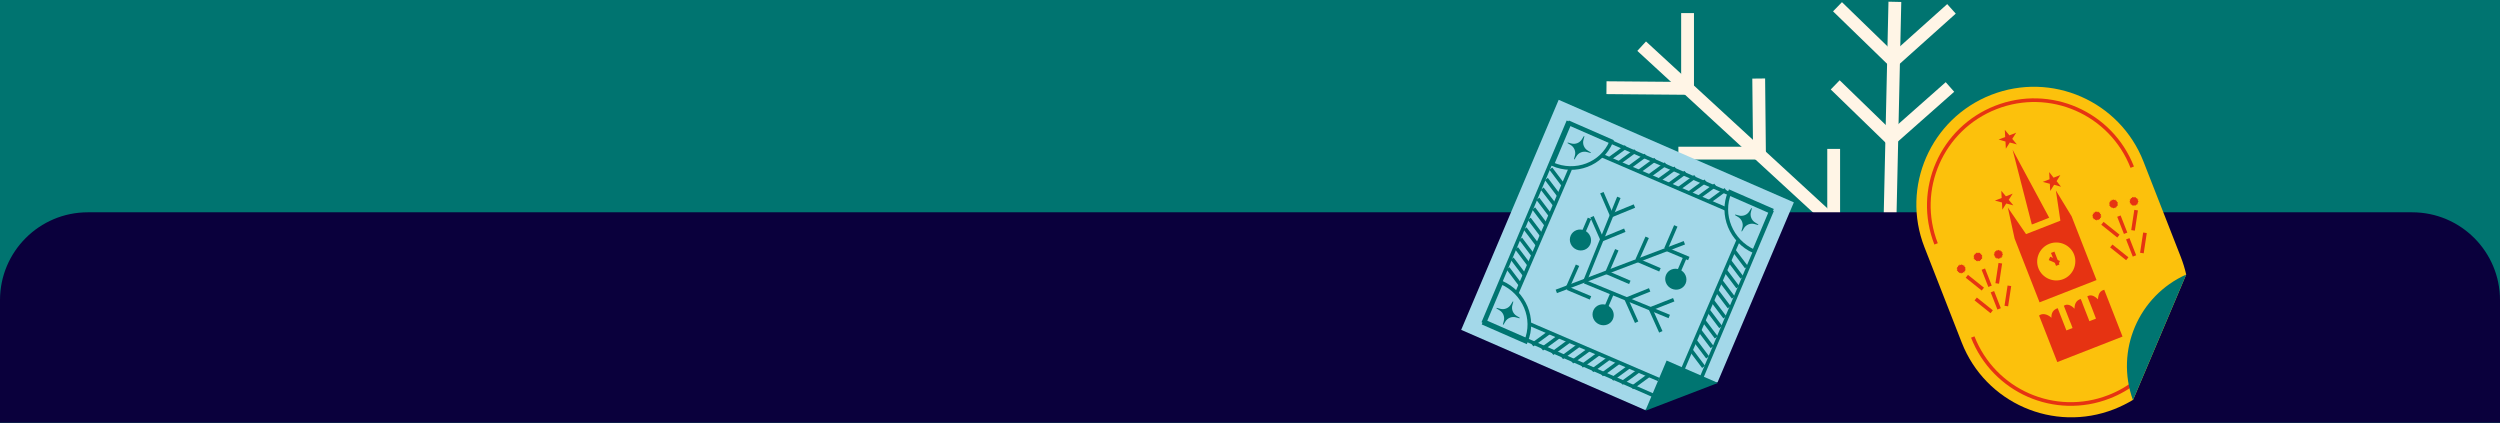
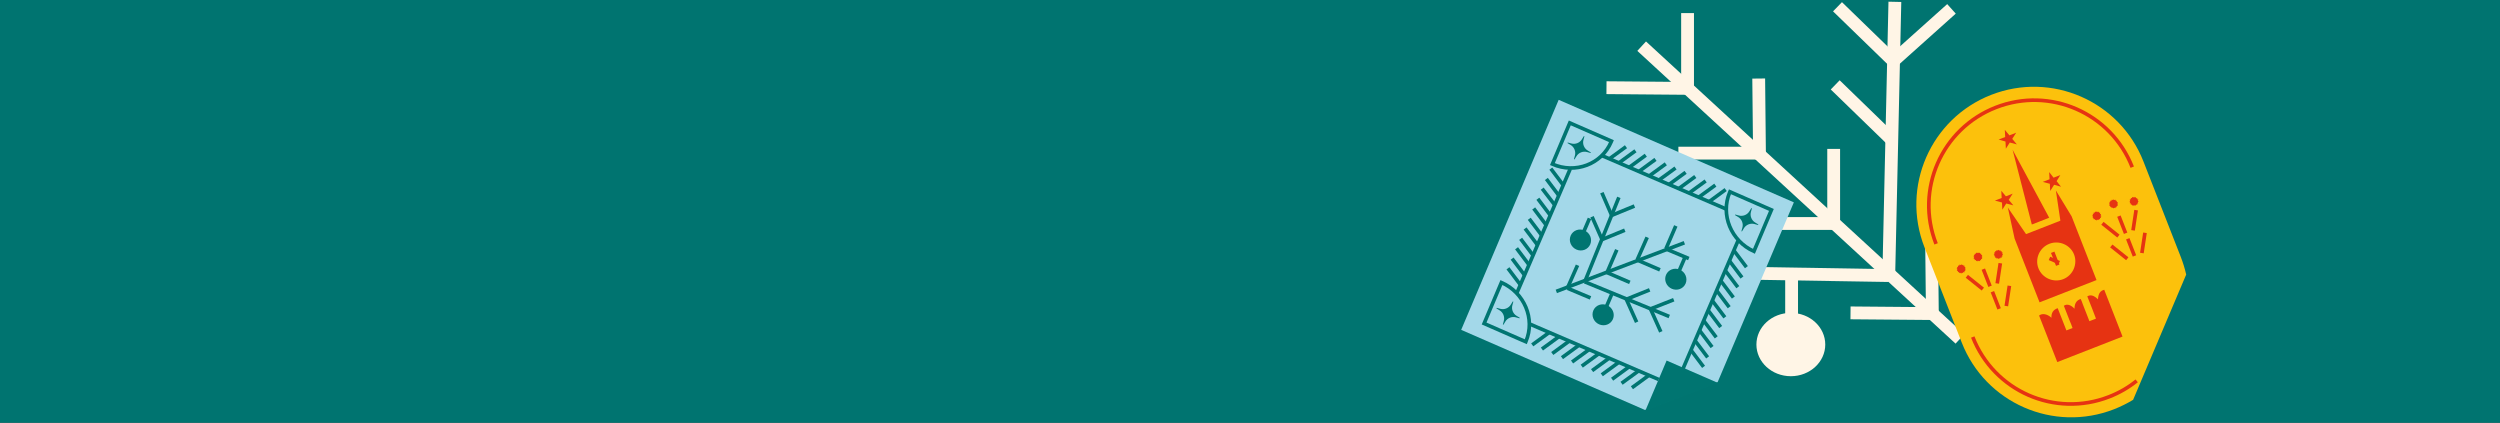
<svg xmlns="http://www.w3.org/2000/svg" width="1366" height="231" viewBox="0 0 1366 231" fill="none">
  <rect x="0" y="0" width="1366" height="231" fill="#333333" stroke="none" />
  <g clip-path="url(#clip0_97_397)">
    <path d="M1366 -1H0V232H1366V-1Z" fill="#007470" />
    <path d="M1001.92 122.119H957.614" stroke="#FFF5E6" stroke-width="7" />
    <path d="M1001.92 81.361V122.119" stroke="#FFF5E6" stroke-width="7" />
    <path d="M1055.42 171.338L1011.12 170.953" stroke="#FFF5E6" stroke-width="7" />
    <path d="M1055.42 130.193L1055.84 171.336" stroke="#FFF5E6" stroke-width="7" />
    <path d="M1034.52 33.299L1004.01 3.691" stroke="#FFF5E6" stroke-width="7" />
    <path d="M1066.29 4.846L1034.52 33.299" stroke="#FFF5E6" stroke-width="7" />
    <path d="M1033.27 75.98L1002.76 46.373" stroke="#FFF5E6" stroke-width="7" />
-     <path d="M1065.46 47.525L1033.27 75.979" stroke="#FFF5E6" stroke-width="7" />
    <path d="M1035.36 1L1032.02 150.574" stroke="#FFF5E6" stroke-width="7" />
    <path d="M904.529 148.65L872.343 176.72" stroke="#FFF5E6" stroke-width="7" />
    <path d="M873.598 119.43L904.529 148.653" stroke="#FFF5E6" stroke-width="7" />
    <path d="M950.926 149.807L918.74 177.876" stroke="#FFF5E6" stroke-width="7" />
    <path d="M919.994 120.197L950.925 149.805" stroke="#FFF5E6" stroke-width="7" />
    <path d="M869 147.883L1032.02 150.574" stroke="#FFF5E6" stroke-width="7" />
    <path d="M922.085 48.295L877.778 47.91" stroke="#FFF5E6" stroke-width="7" />
    <path d="M922.085 7.152V48.295" stroke="#FFF5E6" stroke-width="7" />
    <path d="M961.375 83.67H917.068" stroke="#FFF5E6" stroke-width="7" />
    <path d="M960.957 42.912L961.375 83.67" stroke="#FFF5E6" stroke-width="7" />
    <path d="M897.006 25.225L1070.89 185.181" stroke="#FFF5E6" stroke-width="7" />
    <path d="M978.515 205.559C968.126 205.559 959.705 197.812 959.705 188.256C959.705 178.7 968.126 170.953 978.515 170.953C988.903 170.953 997.324 178.7 997.324 188.256C997.324 197.812 988.903 205.559 978.515 205.559Z" fill="#FFF5E6" />
    <path d="M978.933 175.569V149.807" stroke="#FFF5E6" stroke-width="7" />
-     <path d="M0 164C0 137.49 21.49 116 48 116H1318C1344.51 116 1366 137.49 1366 164V232H0V164Z" fill="#0A003C" />
    <path d="M851.665 54.543L798.388 180.228L898.831 224.018L938.526 208.784L980.16 110.564L851.665 54.543Z" fill="#A3D8E9" />
-     <path d="M905.808 217.109L810.8 175.531L856.559 67.158L967.898 115.884L928.704 208.708L905.808 217.109Z" stroke="#007571" stroke-width="2" stroke-miterlimit="10" />
    <path d="M848.226 89.671C860.745 95.15 875.163 89.773 880.357 77.472C880.406 77.356 880.455 77.24 880.504 77.124L857.732 67.158L848.226 89.671Z" stroke="#007571" stroke-width="2" stroke-miterlimit="10" />
    <path d="M945.096 105.135C939.951 117.321 945.871 131.738 958.342 137.333L967.898 114.702L945.243 104.787C945.194 104.903 945.145 105.019 945.096 105.135Z" stroke="#007571" stroke-width="2" stroke-miterlimit="10" />
    <path d="M833.688 186.728C833.737 186.612 833.737 186.612 833.786 186.496C838.98 174.196 832.892 159.845 820.374 154.367L810.918 176.763L833.688 186.728Z" stroke="#007571" stroke-width="2" stroke-miterlimit="10" />
    <path d="M910.642 197L899 224.465L938.695 209.23L910.642 197Z" fill="#007571" />
    <path d="M923.906 191.258L930.832 200.445" stroke="#007571" stroke-width="2" />
    <path d="M928.559 180.438L935.485 189.624" stroke="#007571" stroke-width="2" />
    <path d="M933.262 169.498L940.188 178.685" stroke="#007571" stroke-width="2" />
    <path d="M937.915 158.678L944.841 167.865" stroke="#007571" stroke-width="2" />
    <path d="M942.619 147.736L949.545 156.924" stroke="#007571" stroke-width="2" />
    <path d="M947.322 136.799L954.248 145.986" stroke="#007571" stroke-width="2" />
    <path d="M926.131 186.082L933.057 195.269" stroke="#007571" stroke-width="2" />
    <path d="M930.834 175.145L937.76 184.332" stroke="#007571" stroke-width="2" />
    <path d="M935.538 164.205L942.464 173.392" stroke="#007571" stroke-width="2" />
    <path d="M940.191 153.385L947.117 162.572" stroke="#007571" stroke-width="2" />
    <path d="M944.895 142.443L951.821 151.631" stroke="#007571" stroke-width="2" />
    <path d="M823.945 146.604L830.871 155.791" stroke="#007571" stroke-width="2" />
    <path d="M828.648 135.664L835.574 144.851" stroke="#007571" stroke-width="2" />
    <path d="M833.302 124.844L840.228 134.031" stroke="#007571" stroke-width="2" />
    <path d="M838.005 113.904L844.931 123.092" stroke="#007571" stroke-width="2" />
    <path d="M842.66 103.082L849.634 112.152" stroke="#007571" stroke-width="2" />
    <path d="M847.362 92.144L854.288 101.332" stroke="#007571" stroke-width="2" />
    <path d="M826.221 141.311L833.147 150.498" stroke="#007571" stroke-width="2" />
    <path d="M830.874 130.488L837.8 139.676" stroke="#007571" stroke-width="2" />
    <path d="M835.578 119.551L842.504 128.738" stroke="#007571" stroke-width="2" />
    <path d="M840.281 108.611L847.207 117.799" stroke="#007571" stroke-width="2" />
    <path d="M844.934 97.789L851.86 106.976" stroke="#007571" stroke-width="2" />
    <path d="M919.275 202.197L949.671 131.506" stroke="#007571" stroke-width="2" />
    <path d="M828.86 159.975L857.992 92.225" stroke="#007571" stroke-width="2" />
    <path d="M846.453 181.689L837.215 188.441" stroke="#007571" stroke-width="2" />
    <path d="M857.392 186.393L848.154 193.145" stroke="#007571" stroke-width="2" />
    <path d="M868.213 191.047L858.975 197.799" stroke="#007571" stroke-width="2" />
    <path d="M879.152 195.75L869.914 202.502" stroke="#007571" stroke-width="2" />
    <path d="M890.091 200.453L880.853 207.205" stroke="#007571" stroke-width="2" />
    <path d="M900.912 205.107L891.674 211.859" stroke="#007571" stroke-width="2" />
    <path d="M851.746 183.965L842.508 190.717" stroke="#007571" stroke-width="2" />
    <path d="M862.684 188.67L853.447 195.422" stroke="#007571" stroke-width="2" />
    <path d="M873.506 193.322L864.268 200.074" stroke="#007571" stroke-width="2" />
    <path d="M884.445 198.025L875.207 204.777" stroke="#007571" stroke-width="2" />
    <path d="M895.266 202.68L886.028 209.432" stroke="#007571" stroke-width="2" />
    <path d="M888.436 80.162L879.198 86.914" stroke="#007571" stroke-width="2" />
    <path d="M899.257 84.814L890.019 91.567" stroke="#007571" stroke-width="2" />
    <path d="M910.197 89.519L900.959 96.272" stroke="#007571" stroke-width="2" />
    <path d="M921.018 94.172L911.78 100.924" stroke="#007571" stroke-width="2" />
    <path d="M931.957 98.875L922.719 105.627" stroke="#007571" stroke-width="2" />
    <path d="M942.895 103.58L933.657 110.332" stroke="#007571" stroke-width="2" />
    <path d="M893.611 82.389L884.373 89.141" stroke="#007571" stroke-width="2" />
    <path d="M904.551 87.092L895.313 93.844" stroke="#007571" stroke-width="2" />
    <path d="M915.49 91.795L906.252 98.547" stroke="#007571" stroke-width="2" />
    <path d="M926.31 96.447L917.072 103.199" stroke="#007571" stroke-width="2" />
    <path d="M937.25 101.152L928.012 107.904" stroke="#007571" stroke-width="2" />
    <path d="M835.514 176.912L906.323 207.359" stroke="#007571" stroke-width="2" />
    <path d="M875.064 84.932L943.286 114.266" stroke="#007571" stroke-width="2" />
    <path d="M956.853 113.829C956.954 113.594 957.307 113.745 957.206 113.981L956.733 115.728C956.058 117.947 957.064 120.47 959.08 121.615L960.625 122.559C960.861 122.66 960.709 123.013 960.474 122.912L958.726 122.439C956.508 121.764 953.985 122.769 952.839 124.785L951.896 126.331C951.794 126.566 951.442 126.414 951.543 126.179L952.016 124.431C952.691 122.213 951.685 119.69 949.669 118.544L948.123 117.601C947.888 117.5 948.04 117.147 948.275 117.248L950.023 117.721C952.241 118.396 954.764 117.39 955.91 115.374L956.853 113.829Z" fill="#007571" />
    <path d="M865.343 74.481C865.444 74.246 865.797 74.398 865.696 74.633L865.223 76.381C864.548 78.599 865.554 81.122 867.57 82.268L869.115 83.211C869.35 83.312 869.199 83.665 868.963 83.564L867.216 83.091C864.997 82.416 862.474 83.422 861.329 85.438L860.385 86.983C860.284 87.219 859.931 87.067 860.032 86.832L860.505 85.084C861.18 82.865 860.175 80.342 858.159 79.197L856.613 78.253C856.378 78.152 856.53 77.799 856.765 77.9L858.513 78.373C860.731 79.048 863.254 78.043 864.4 76.027L865.343 74.481Z" fill="#007571" />
    <path d="M826.501 164.815C826.602 164.58 826.955 164.732 826.854 164.967L826.381 166.715C825.706 168.933 826.711 171.456 828.727 172.602L830.273 173.545C830.508 173.646 830.356 173.999 830.121 173.898L828.373 173.425C826.155 172.75 823.632 173.756 822.486 175.772L821.543 177.317C821.442 177.552 821.089 177.401 821.19 177.166L821.663 175.418C822.338 173.199 821.332 170.676 819.316 169.531L817.771 168.587C817.536 168.486 817.687 168.133 817.923 168.234L819.67 168.707C821.889 169.382 824.412 168.377 825.557 166.361L826.501 164.815Z" fill="#007571" />
    <path d="M878.064 148.938L890.532 154.299" stroke="#007571" stroke-width="2" />
    <path d="M883.425 136.471L878.064 148.939" stroke="#007571" stroke-width="2" />
    <path d="M856.535 157.516L869.053 162.77" stroke="#007571" stroke-width="2" />
    <path d="M861.946 144.938L856.417 157.467" stroke="#007571" stroke-width="2" />
    <path d="M880.572 117.699L893.053 112.58" stroke="#007571" stroke-width="2" />
    <path d="M875.253 105.273L880.695 117.821" stroke="#007571" stroke-width="2" />
    <path d="M875.311 130.908L887.792 125.789" stroke="#007571" stroke-width="2" />
    <path d="M869.874 118.432L875.434 131.03" stroke="#007571" stroke-width="2" />
    <path d="M884.542 107.842L865.895 154.002" stroke="#007571" stroke-width="2" />
    <path d="M901.858 168.84L907.468 181.321" stroke="#007571" stroke-width="2" />
    <path d="M914.528 163.766L901.98 168.715" stroke="#007571" stroke-width="2" />
    <path d="M888.65 163.576L894.259 176.057" stroke="#007571" stroke-width="2" />
    <path d="M901.37 158.387L888.772 163.453" stroke="#007571" stroke-width="2" />
    <path d="M912.079 172.938L865.852 153.967" stroke="#007571" stroke-width="2" />
    <path d="M910.24 136.01L922.759 141.264" stroke="#007571" stroke-width="2" />
    <path d="M915.652 123.43L910.24 136.015" stroke="#007571" stroke-width="2" />
    <path d="M894.531 142.08L906.999 147.441" stroke="#007571" stroke-width="2" />
    <path d="M900.01 129.666L894.531 142.079" stroke="#007571" stroke-width="2" />
    <path d="M920.333 132.654L850.362 159.221" stroke="#007571" stroke-width="2" />
    <path d="M873.746 177.224C876.709 178.52 880.097 177.233 881.315 174.348C882.533 171.464 881.119 168.076 878.157 166.78C875.195 165.483 871.806 166.771 870.588 169.655C869.37 172.539 870.784 175.927 873.746 177.224Z" fill="#007571" />
    <path d="M877.503 168.068L880.892 160.188" stroke="#007571" stroke-width="2" />
    <path d="M913.463 157.784C916.425 159.08 919.814 157.793 921.032 154.909C922.25 152.025 920.836 148.636 917.873 147.34C914.911 146.044 911.522 147.331 910.304 150.215C909.086 153.099 910.501 156.488 913.463 157.784Z" fill="#007571" />
    <path d="M917.169 148.748L920.608 140.75" stroke="#007571" stroke-width="2" />
    <path d="M861.355 136.355C864.317 137.652 867.706 136.364 868.924 133.48C870.142 130.596 868.728 127.208 865.765 125.911C862.803 124.615 859.414 125.902 858.197 128.786C856.979 131.671 858.393 135.059 861.355 136.355Z" fill="#007571" />
    <path d="M865.061 127.319L868.5 119.32" stroke="#007571" stroke-width="2" />
    <path d="M1194.54 150.012C1193.78 146.706 1192.79 143.49 1191.57 140.365L1171.2 88.279C1158.26 55.175 1120.95 38.938 1087.96 51.836C1054.86 64.78 1038.62 102.088 1051.52 135.076L1071.89 187.162C1084.83 220.265 1122.14 236.503 1155.13 223.604C1158.83 222.156 1162.28 220.406 1165.53 218.469L1194.54 150.012Z" fill="#FCC10C" />
    <path d="M1165.06 91.347C1153.48 61.716 1120.15 47.124 1090.52 58.711C1060.89 70.296 1046.29 103.625 1057.88 133.256" stroke="#E63312" stroke-width="2" />
    <path d="M1077.91 184.141C1089.5 213.772 1122.82 228.363 1152.46 216.777C1158.01 214.605 1163.02 211.713 1167.48 208.101" stroke="#E63312" stroke-width="2" />
    <path fill-rule="evenodd" clip-rule="evenodd" d="M1110.19 122.679L1119.68 118.967L1099.68 81.816L1110.19 122.679Z" fill="#E63312" />
    <path fill-rule="evenodd" clip-rule="evenodd" d="M1123.33 104.062L1125.79 120.583L1107.03 127.915L1097.08 113.39L1100.78 130.359L1114.41 165.199L1145.54 153.024L1131.92 118.184L1123.33 104.062ZM1127.34 152.536C1122.01 154.618 1115.89 151.94 1113.81 146.615C1111.73 141.291 1114.45 135.289 1119.78 133.207C1125.1 131.125 1131.22 133.803 1133.26 139.012C1135.34 144.336 1132.66 150.455 1127.34 152.536Z" fill="#E63312" />
    <path fill-rule="evenodd" clip-rule="evenodd" d="M1095.43 70.936L1097.95 73.955L1101.65 72.507L1099.5 75.883L1102.01 78.903L1098.15 77.88L1096 81.256L1095.8 77.331L1092.04 76.263L1095.63 74.861L1095.43 70.936Z" fill="#E63312" />
    <path fill-rule="evenodd" clip-rule="evenodd" d="M1119.67 94.019L1122.07 97.085L1125.77 95.636L1123.74 98.967L1126.14 102.032L1122.38 100.964L1120.23 104.34L1120.03 100.415L1116.16 99.392L1119.87 97.945L1119.67 94.019Z" fill="#E63312" />
    <path fill-rule="evenodd" clip-rule="evenodd" d="M1093.51 104.246L1096.02 107.265L1099.73 105.817L1097.58 109.193L1100.09 112.213L1096.22 111.19L1094.08 114.566L1093.88 110.641L1090.01 109.619L1093.71 108.171L1093.51 104.246Z" fill="#E63312" />
    <path d="M1114.37 172.285C1115.81 171.188 1118.42 171.37 1120.9 173.605C1120.8 170.973 1121.85 169.227 1124.33 168.393C1125.91 172.444 1127.5 176.495 1129.08 180.546C1129.66 180.32 1130.24 180.093 1130.7 179.912C1131.28 179.686 1131.74 179.505 1132.44 179.233C1132.01 177.799 1131.4 176.571 1130.85 175.182C1130.31 173.793 1129.77 172.404 1129.22 171.015C1128.68 169.626 1128.18 168.353 1127.69 167.08C1129.36 165.893 1131.47 166.533 1133.51 168.672C1133.53 165.995 1134.42 164.178 1136.9 163.344C1137.42 164.34 1137.67 165.311 1138.08 166.353C1138.48 167.395 1138.89 168.437 1139.3 169.478C1139.71 170.52 1140.07 171.446 1140.48 172.488C1140.88 173.529 1141.24 174.455 1141.65 175.497C1142.93 174.999 1143.97 174.592 1145.24 174.094C1143.77 169.998 1142.07 165.992 1140.49 161.941C1142.32 160.824 1144.16 161.438 1146.31 163.532C1146.55 160.372 1147.57 158.903 1149.75 158.32L1159.75 183.9L1124.1 197.84L1114.14 172.375L1114.37 172.285Z" fill="#E63312" />
    <path d="M1124.35 144.898L1121.59 137.838" stroke="#E63312" stroke-width="2" stroke-miterlimit="10" />
    <path d="M1125.15 143.52L1119.83 141.193" stroke="#E63312" stroke-width="2" stroke-miterlimit="10" />
-     <path d="M1194.54 150.012C1194.49 149.897 1194.49 149.897 1194.54 150.012C1168.53 161.65 1155.65 191.506 1165.41 218.515L1165.53 218.47L1194.54 150.012Z" fill="#007571" />
    <path d="M1092.97 143.822L1091.29 154.887" stroke="#E63312" stroke-width="2" />
    <path d="M1074.68 150.973L1083.42 157.964" stroke="#E63312" stroke-width="2" />
    <path d="M1083.69 147.051L1087.36 156.426" stroke="#E63312" stroke-width="2" />
    <path d="M1073.96 146.052L1073.63 146.58L1074.21 147.023L1073.67 147.365L1073.9 147.944L1073.32 148.17L1073.43 148.794L1072.72 148.673L1072.55 149.272L1072.02 148.945L1071.58 149.518L1071.12 149.03L1070.54 149.256L1070.43 148.632L1069.81 148.743V148.073L1069.21 147.907L1069.5 147.263L1069.08 146.891L1069.57 146.433L1069.23 145.899L1069.85 145.789L1069.86 145.12L1070.53 145.125L1070.69 144.526L1071.22 144.853L1071.71 144.396L1072.05 144.929L1072.59 144.587L1072.81 145.166L1073.48 145.171L1073.32 145.77L1073.96 146.052Z" fill="#E63312" />
    <path d="M1083.1 139.408L1082.82 140.052L1083.23 140.424L1082.86 140.837L1083.09 141.415L1082.46 141.526V142.195L1081.91 142.145L1081.74 142.743L1081.1 142.461L1080.72 142.874L1080.27 142.386L1079.73 142.728L1079.62 142.104L1078.95 142.099L1079 141.545L1078.36 141.263L1078.69 140.735L1078.27 140.362L1078.76 139.905L1078.42 139.371L1079 139.145L1079.05 138.591L1079.6 138.642L1079.88 137.998L1080.41 138.325L1080.78 137.912L1081.2 138.285L1081.78 138.059L1082 138.637L1082.56 138.688L1082.51 139.241L1083.1 139.408Z" fill="#E63312" />
    <path d="M1094.33 138.088L1094 138.616L1094.46 139.104L1093.93 139.446L1094.27 139.98L1093.69 140.206V140.875L1093.09 140.709L1092.81 141.353L1092.28 141.026L1091.83 141.599L1091.49 141.066L1090.91 141.292L1090.69 140.714L1090.06 140.824L1090.18 140.11L1089.59 139.943L1089.87 139.299L1089.34 138.972L1089.83 138.514L1089.6 137.936L1090.22 137.825L1090.11 137.201L1090.78 137.206L1090.95 136.608L1091.59 136.89L1091.97 136.477L1092.42 136.965L1092.96 136.623L1093.07 137.247L1093.74 137.252L1093.69 137.806L1094.33 138.088Z" fill="#E63312" />
    <path d="M1167.17 114.812L1165.49 125.878" stroke="#E63312" stroke-width="2" />
    <path d="M1148.76 122.01L1157.5 129.001" stroke="#E63312" stroke-width="2" />
    <path d="M1157.77 118.086L1161.44 127.461" stroke="#E63312" stroke-width="2" />
    <path d="M1172.01 127.197L1170.33 138.262" stroke="#E63312" stroke-width="2" />
    <path d="M1153.6 134.395L1162.34 141.386" stroke="#E63312" stroke-width="2" />
    <path d="M1162.61 130.471L1166.28 139.846" stroke="#E63312" stroke-width="2" />
    <path d="M1097.93 156.162L1096.25 167.226" stroke="#E63312" stroke-width="2" />
-     <path d="M1079.53 163.357L1088.26 170.349" stroke="#E63312" stroke-width="2" />
    <path d="M1088.65 159.391L1092.32 168.766" stroke="#E63312" stroke-width="2" />
    <path d="M1148.04 117.088L1147.71 117.616L1148.28 118.059L1147.75 118.401L1147.98 118.98L1147.4 119.206L1147.51 119.83L1146.79 119.71L1146.63 120.308L1146.1 119.981L1145.66 120.555L1145.31 120.021L1144.74 120.247L1144.51 119.669L1143.89 119.779V119.11L1143.41 118.898L1143.57 118.3L1143.16 117.927L1143.65 117.469L1143.42 116.891L1144.05 116.78L1143.94 116.156L1144.61 116.161L1144.77 115.563L1145.3 115.89L1145.79 115.432L1146.13 115.966L1146.66 115.624L1146.89 116.202L1147.56 116.207L1147.39 116.806L1148.04 117.088Z" fill="#E63312" />
    <path d="M1157.18 110.442L1156.9 111.086L1157.31 111.458L1156.94 111.871L1157.17 112.45L1156.54 112.56V113.229L1155.98 113.179L1155.82 113.778L1155.17 113.496L1154.8 113.908L1154.34 113.42L1153.81 113.762L1153.7 113.138L1153.03 113.133L1153.08 112.579L1152.44 112.297L1152.76 111.769L1152.35 111.397L1152.84 110.939L1152.5 110.405L1153.08 110.179L1153.13 109.626L1153.68 109.676L1153.96 109.032L1154.49 109.359L1154.86 108.947L1155.28 109.319L1155.85 109.093L1156.08 109.672L1156.63 109.722L1156.58 110.276L1157.18 110.442Z" fill="#E63312" />
    <path d="M1168.41 109.121L1168.08 109.649L1168.54 110.138L1168.01 110.48L1168.35 111.013L1167.77 111.239V111.909L1167.17 111.742L1166.88 112.386L1166.36 112.059L1166.03 112.587L1165.57 112.099L1164.99 112.326L1164.77 111.747L1164.26 111.812V111.143L1163.66 110.977L1163.95 110.333L1163.53 109.96L1163.91 109.548L1163.68 108.969L1164.3 108.858L1164.31 108.189L1164.86 108.24L1165.03 107.641L1165.67 107.923L1166.05 107.51L1166.5 107.998L1167.04 107.656L1167.15 108.28L1167.82 108.286L1167.77 108.839L1168.41 109.121Z" fill="#E63312" />
  </g>
  <defs>
    <clipPath id="clip0_97_397">
      <rect width="1366" height="231" fill="white" />
    </clipPath>
  </defs>
</svg>